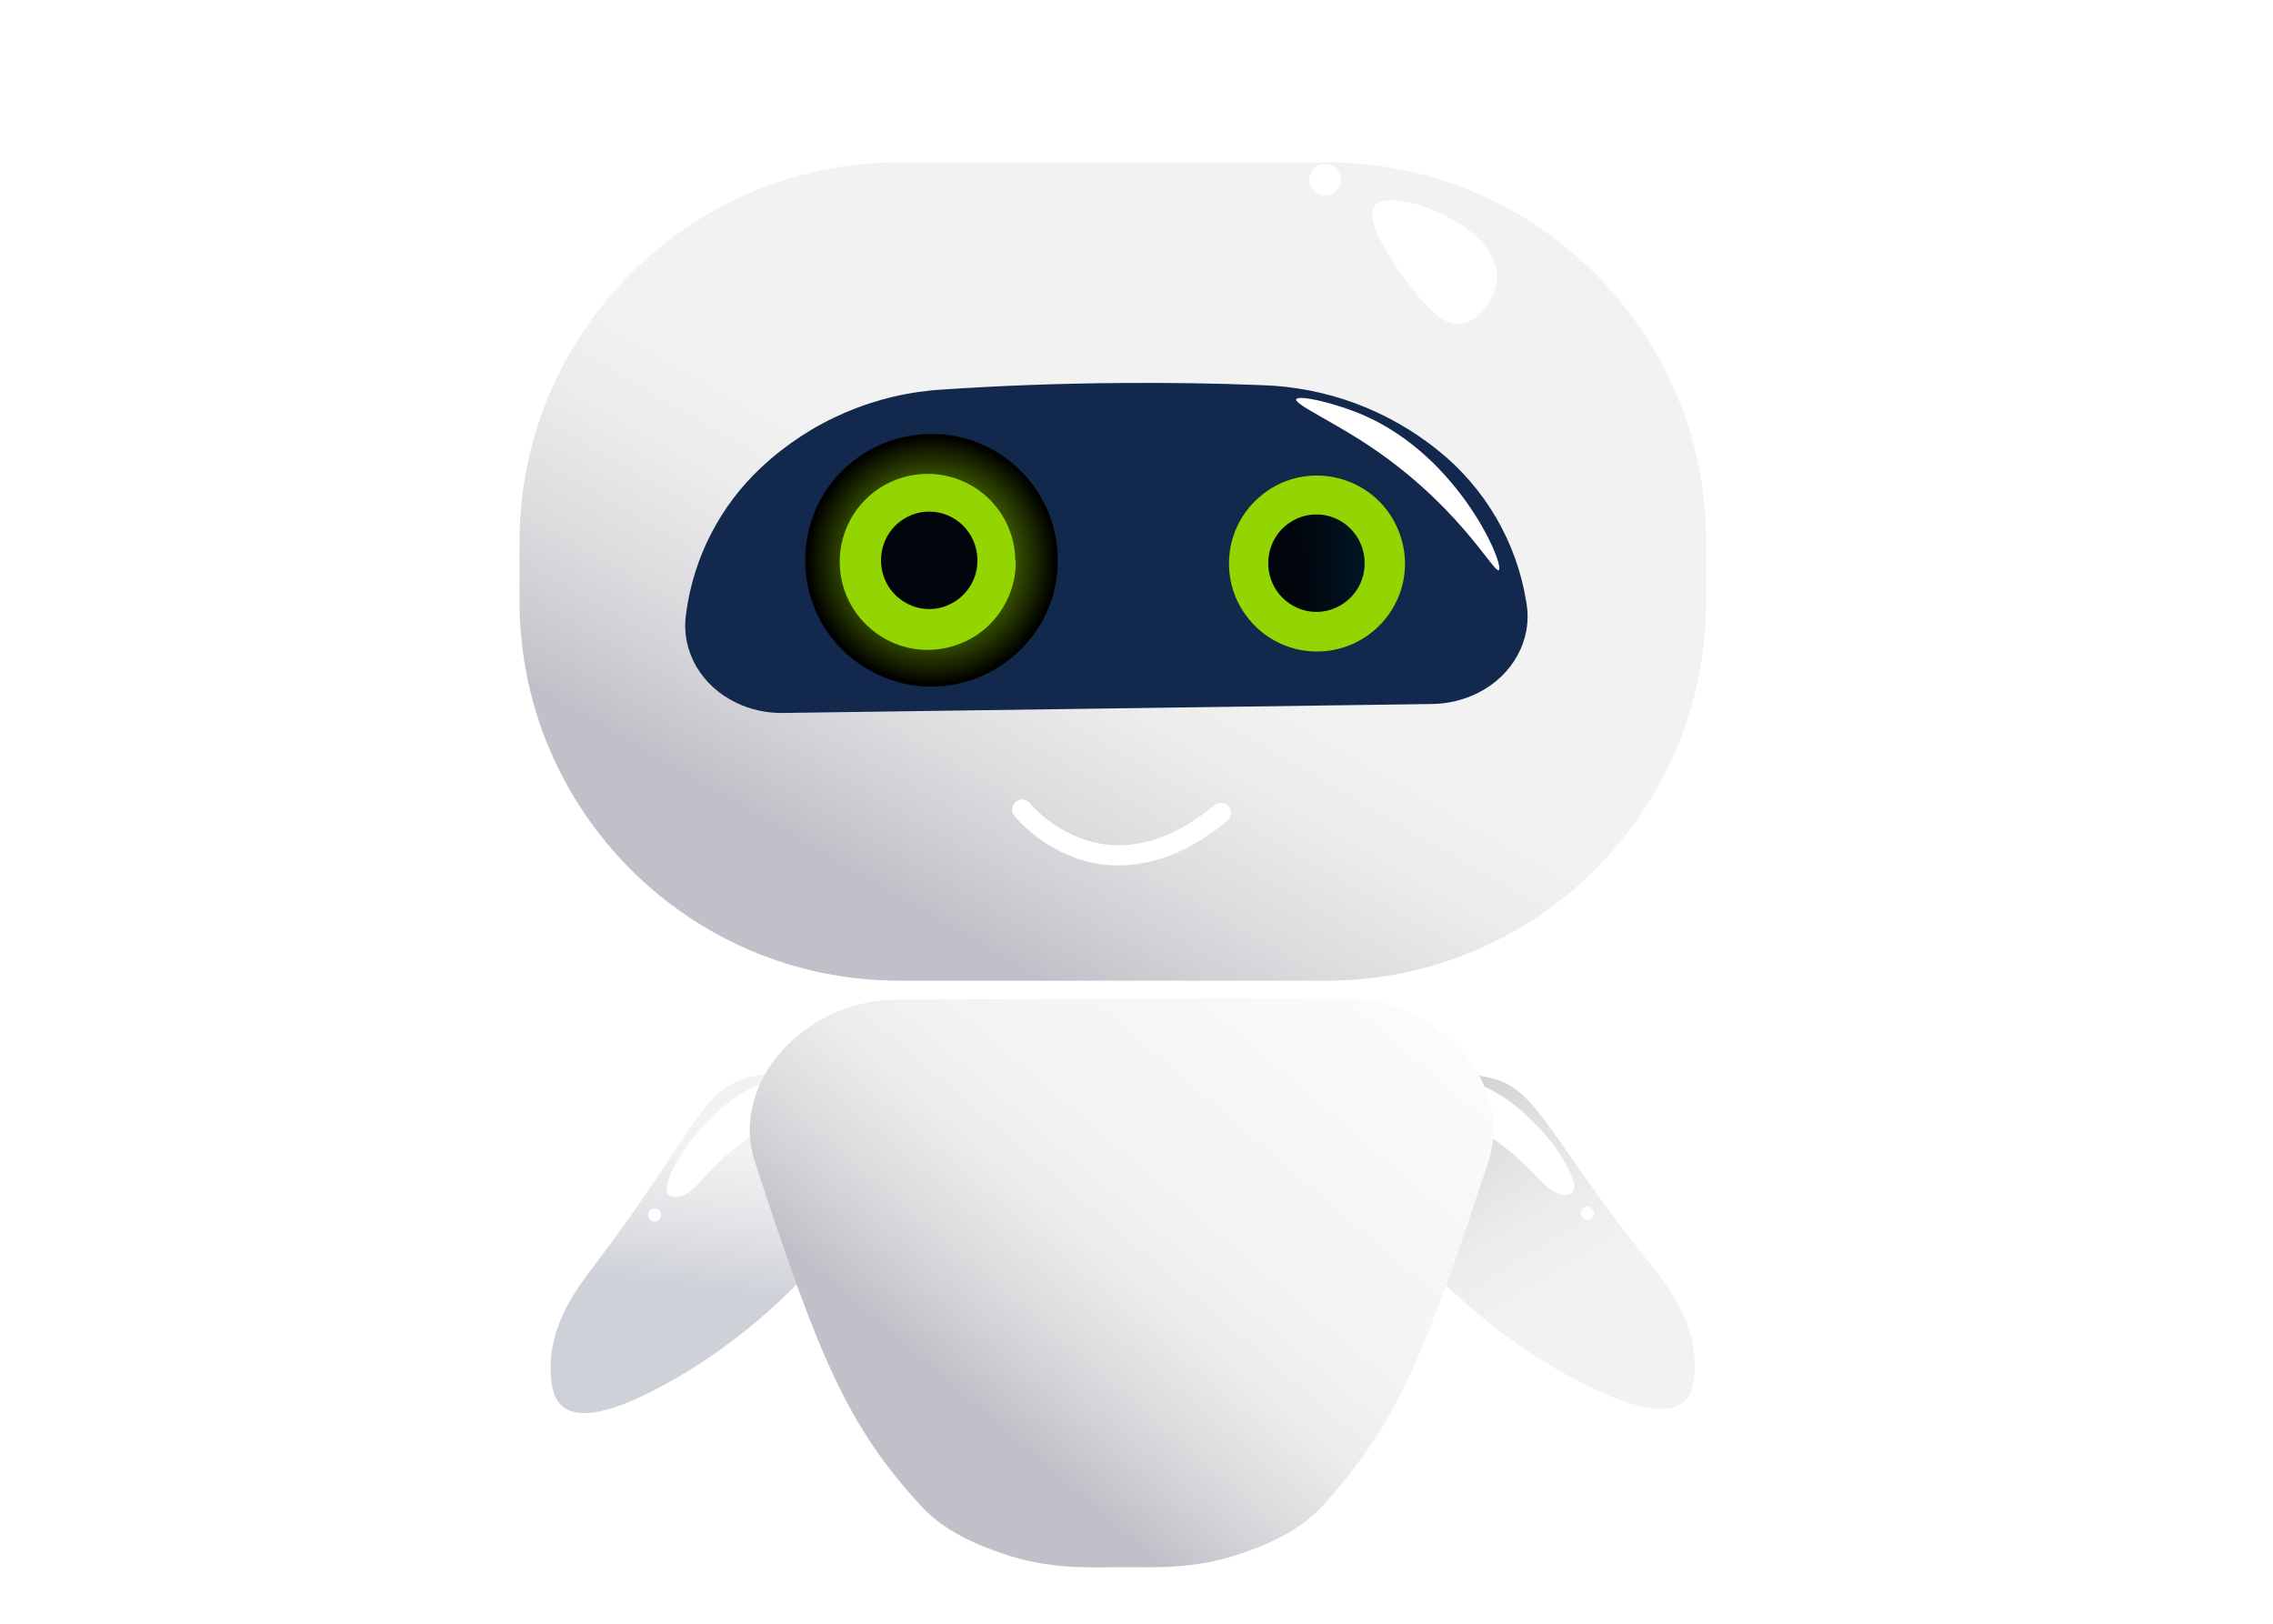
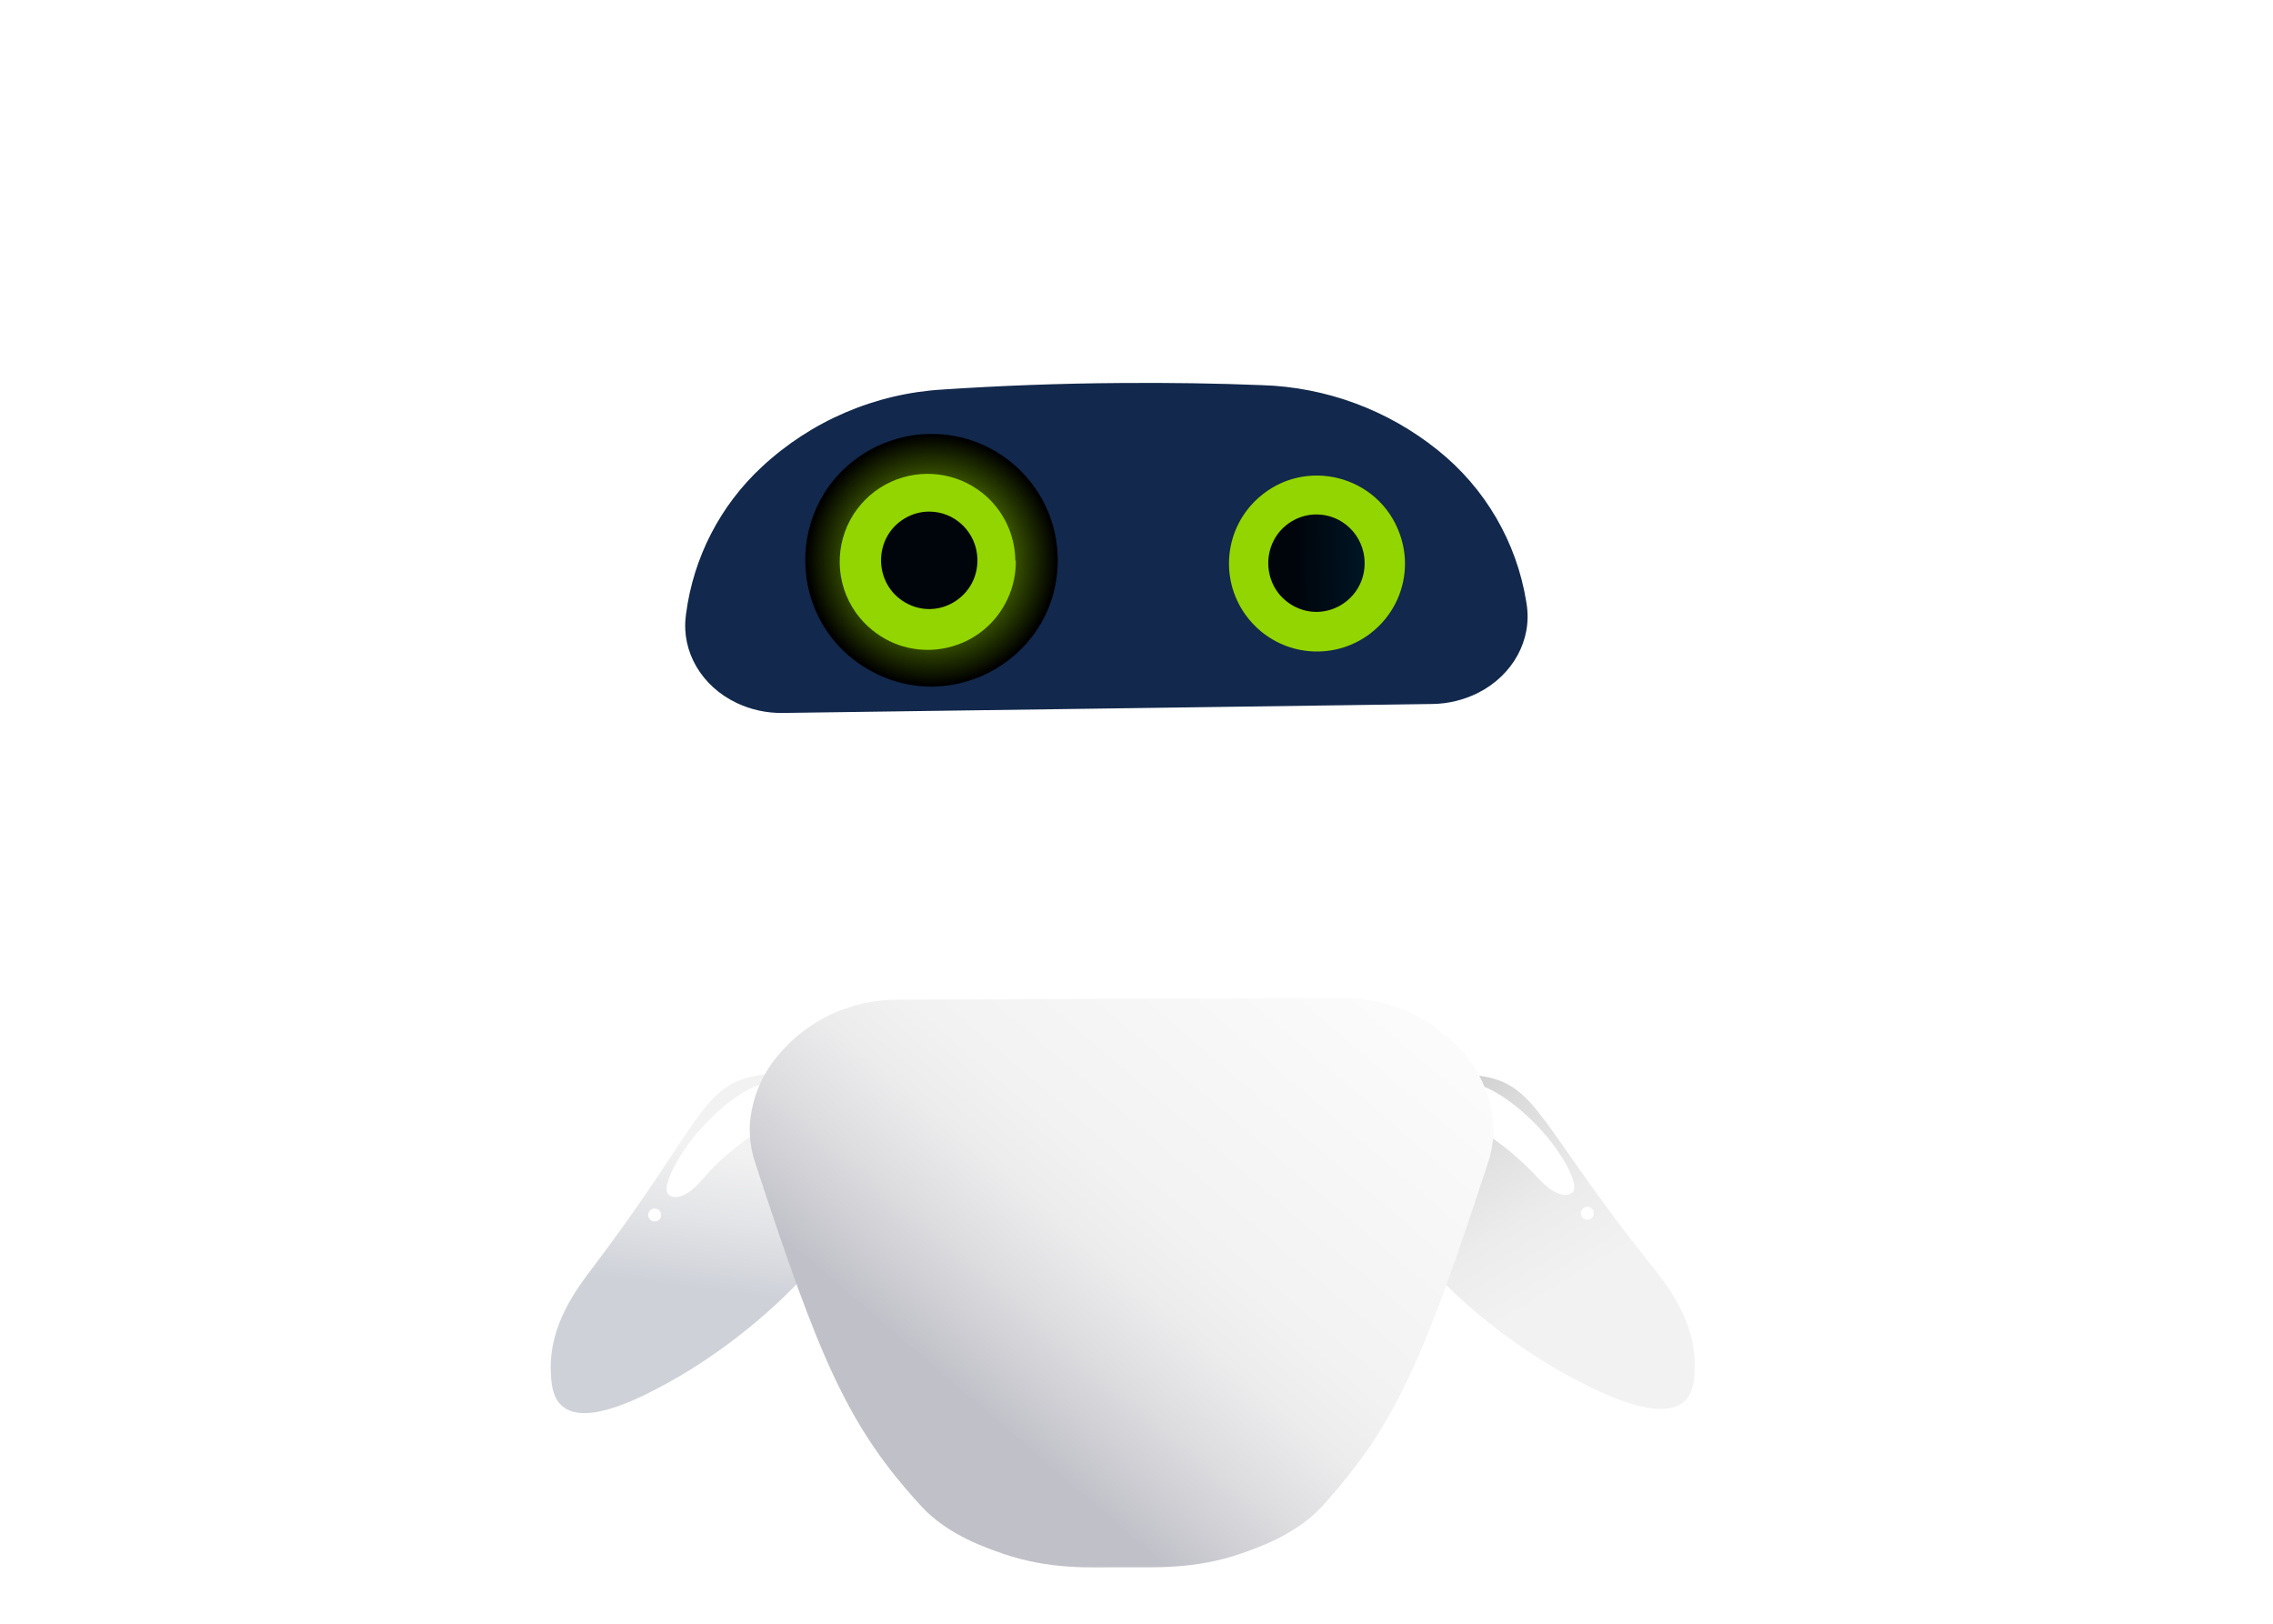
<svg xmlns="http://www.w3.org/2000/svg" id="guggie" width="350" height="250" viewBox="-80 -25 350 250">
  <defs>
    <style>
                                .cls-1 {
                                  isolation: isolate;
                                }
                          
                                .cls-2 {
                                  fill: url(#linear-gradient);
                                }
                          
                                .cls-3 {
                                  fill: url(#linear-gradient-2);
                                }
                          
                                .cls-4 {
                                  fill: #fff;
                                }
                          
                                .cls-5 {
                                  fill: url(#linear-gradient-3);
                                }
                          
                                .cls-6, .cls-8 {
                                  mix-blend-mode: screen;
                                }
                          
                                .cls-6 {
                                  fill: url(#radial-gradient);
                                }
                          
                                .cls-7 {
                                  fill: url(#Áåçûìÿííûé_ãðàäèåíò_12);
                                }
                          
                                .cls-8 {
                                  fill: url(#radial-gradient-2);
                                }
                          
                                .cls-9 {
                                  fill: url(#Áåçûìÿííûé_ãðàäèåíò_12-2);
                                }
                          
                                .cls-10 {
                                  fill: url(#linear-gradient-4);
                                }
                          
                                .cls-11 {
                                  fill: #12284c;
                                }
                          
                                .cls-12 {
                                  fill: #93d500;
                                }
                              </style>
    <linearGradient id="linear-gradient" x1="64.33" y1="206.92" x2="153.09" y2="103.26" gradientUnits="userSpaceOnUse">
      <stop offset="0.13" stop-color="#c0c0c8" />
      <stop offset="0.13" stop-color="#c1c1c9" />
      <stop offset="0.25" stop-color="#dcdcdf" />
      <stop offset="0.35" stop-color="#ececed" />
      <stop offset="0.43" stop-color="#f2f2f2" />
      <stop offset="0.92" stop-color="#fff" />
    </linearGradient>
    <linearGradient id="linear-gradient-2" x1="509.51" y1="1348.92" x2="572.33" y2="1348.92" gradientTransform="translate(1036.47 -989.32) rotate(58.74)" gradientUnits="userSpaceOnUse">
      <stop offset="0" stop-color="#ccc" />
      <stop offset="0.17" stop-color="#dcdcdc" />
      <stop offset="0.42" stop-color="#ececec" />
      <stop offset="0.61" stop-color="#f2f2f2" />
      <stop offset="0.9" stop-color="#f2f2f2" />
    </linearGradient>
    <linearGradient id="linear-gradient-3" x1="463.73" y1="-765.83" x2="528.02" y2="-830.12" gradientTransform="matrix(0.79, -0.61, 0.61, 0.79, 138.73, 1070.04)" gradientUnits="userSpaceOnUse">
      <stop offset="0.04" stop-color="#ced1d8" />
      <stop offset="0.16" stop-color="#e3e4e7" />
      <stop offset="0.28" stop-color="#f2f2f2" />
    </linearGradient>
    <radialGradient id="radial-gradient" cx="71.71" cy="66.02" r="19.23" gradientUnits="userSpaceOnUse">
      <stop offset="0.13" stop-color="#92d400" />
      <stop offset="1" />
    </radialGradient>
    <linearGradient id="Áåçûìÿííûé_ãðàäèåíò_12" data-name="Áåçûìÿííûé ãðàäèåíò 12" x1="52.97" y1="98.18" x2="76.4" y2="98.18" gradientTransform="matrix(1, -0.014, 0.014, 1, 66.033, 0.055)" gradientUnits="userSpaceOnUse">
      <stop offset="0" stop-color="#00050c" />
      <stop offset="1" stop-color="#002b44" />
    </linearGradient>
    <radialGradient id="radial-gradient-2" cx="124.8" cy="68.3" r="19.23" gradientTransform="translate(5.66 -0.25) rotate(-0.8)" />
    <linearGradient id="Áåçûìÿííûé_ãðàäèåíò_12-2" x1="112.65" y1="99.29" x2="136.08" y2="99.29" />
    <linearGradient id="linear-gradient-4" x1="60.21" y1="136.07" x2="134.88" y2="6.74" gradientUnits="userSpaceOnUse">
      <stop offset="0.13" stop-color="#c0c0c8" />
      <stop offset="0.13" stop-color="#c1c1c9" />
      <stop offset="0.28" stop-color="#dcdcdf" />
      <stop offset="0.41" stop-color="#ececed" />
      <stop offset="0.51" stop-color="#f2f2f2" />
      <stop offset="0.92" stop-color="#f2f2f2" />
    </linearGradient>
  </defs>
  <g class="cls-1" id="logo">
    <path id="right-hand" class="cls-3 opac bbody" d="M182.3,174.29C165.64,153.4,165,147,156.88,145.54C153.378,144.86,149.749,145.392,146.59,147.05C143.714,148.71,141.47,151.278,140.21,154.35C135.85,165.84,155.05,184.03,171.06,192.29C174.55,194.09,183.91,198.92,187.62,195.54C189.15,194.15,189.21,191.85,189.23,190.21C189.34,183,184.82,177.43,182.3,174.29C182.3,174.29,182.3,174.29,182.3,174.29" transform="matrix(1,0,0,1,-8.27,-4.78)" style="opacity: 1;" />
    <path id="right-hand-shine-l" class="cls-4 opac bbody" d="M164.3,160.32C162.105,158.07,159.678,156.059,157.06,154.32C152.45,150.97,149.37,150.02,149.57,148.47C149.7,147.47,151.13,146.88,151.46,146.75C156.37,144.75,163.63,151.06,167.24,155.75C169.46,158.63,171.37,162.32,170.46,163.31C170.181,163.595,169.799,163.757,169.4,163.76C167.42,163.75,165.78,161.92,164.3,160.32C164.3,160.32,164.3,160.32,164.3,160.32" transform="matrix(1,0,0,1,-8.27,-4.78)" style="opacity: 1;" />
    <path id="right-hand-shine-s" class="cls-4 opac bbody" d="M173.43,165.9C173.832,166.337,173.767,167.026,173.29,167.38C172.672,167.839,171.789,167.456,171.701,166.692C171.612,165.927,172.385,165.353,173.091,165.659C173.22,165.715,173.335,165.797,173.43,165.9C173.43,165.9,173.43,165.9,173.43,165.9" transform="matrix(1,0,0,1,-8.27,-4.78)" style="opacity: 1;" />
    <path id="left-hand" class="cls-5 opac bbody" d="M19.6,174.87C35.74,153.57,36.17,147.18,44.29,145.49C47.772,144.725,51.411,145.166,54.61,146.74C57.531,148.326,59.841,150.838,61.18,153.88C65.83,165.25,47.09,183.88,31.3,192.58C27.86,194.47,18.62,199.58,14.82,196.25C13.27,194.9,13.14,192.61,13.08,190.97C12.79,183.72,17.17,178.08,19.6,174.87C19.6,174.87,19.6,174.87,19.6,174.87" transform="matrix(1,0,0,1,-8.27,-4.78)" style="opacity: 1;" />
    <path id="left-hand-shine-l" class="cls-4 opac bbody" d="M37.25,160.45C39.15,158.29,40.88,156.97,44.34,154.31C48.86,150.85,51.91,149.82,51.67,148.31C51.52,147.31,50.07,146.76,49.74,146.63C44.74,144.77,37.69,151.25,34.19,156.04C32.05,158.98,30.19,162.71,31.19,163.68C31.476,163.957,31.862,164.109,32.26,164.1C34.22,164,35.81,162.1,37.25,160.45C37.25,160.45,37.25,160.45,37.25,160.45" transform="matrix(1,0,0,1,-8.27,-4.78)" style="opacity: 1;" />
    <path id="left-hand-shine-s" class="cls-4 opac bbody" d="M28.26,166.27C27.816,166.899,28.219,167.773,28.985,167.843C29.752,167.913,30.307,167.127,29.985,166.428C29.925,166.299,29.838,166.183,29.73,166.09C29.283,165.704,28.601,165.788,28.26,166.27C28.26,166.27,28.26,166.27,28.26,166.27" transform="matrix(1,0,0,1,-8.27,-4.78)" style="opacity: 1;" />
    <path id="bot-body" class="cls-2 opac bbody" d="M158.23,153.6C158.23,153.84,158.23,154.06,158.23,154.28C158.17,155.818,157.89,157.341,157.4,158.8C150.31,180.44,146.06,191.86,140.11,201.1C139.11,202.69,138,204.22,136.84,205.72C135.31,207.72,133.65,209.72,131.84,211.72C127.72,216.19,121.5,218.22,119.5,218.92C112.16,221.51,105.68,221.04,101.37,221.08C101.37,221.08,100.62,221.08,100.62,221.08C96.3,221.08,89.84,221.51,82.5,218.92C80.5,218.22,74.27,216.19,70.16,211.72C58.85,199.41,54.5,189.18,44.56,158.82C44.098,157.45,43.822,156.024,43.74,154.58C43.71,153.994,43.71,153.406,43.74,152.82C44.033,148.974,45.523,145.316,48,142.36C52.56,136.833,59.365,133.653,66.53,133.7C66.53,133.7,100.97,133.56,100.97,133.56C100.97,133.56,134.79,133.42,134.79,133.42C142.103,133.325,149.074,136.51,153.79,142.1C155.923,144.599,157.368,147.612,157.98,150.84C158.05,151.27,158.12,151.71,158.16,152.14C158.2,152.57,158.23,153.11,158.23,153.6C158.23,153.6,158.23,153.6,158.23,153.6" transform="matrix(1,0,0,1,-8.27,-4.78)" style="opacity: 1;" />
-     <path id="bot-head" class="cls-10" d="M132.54,130.77C132.54,130.77,66.73,130.77,66.73,130.77C34.445,130.776,8.27,104.605,8.27,72.32C8.27,72.32,8.27,63.24,8.27,63.24C8.27,30.953,34.443,4.78,66.73,4.78C66.73,4.78,132.54,4.78,132.54,4.78C164.827,4.78,191,30.953,191,63.24C191,63.24,191,72.32,191,72.32C191,104.605,164.825,130.776,132.54,130.77C132.54,130.77,132.54,130.77,132.54,130.77" transform="matrix(1,0,0,1,-8.27,-4.78)" style="opacity: 1;" />
    <path id="blue-bg" class="cls-11 bbody" d="M155.92,86.43C155.92,86.43,155.92,86.43,155.92,86.43C153.72,87.543,151.295,88.138,148.83,88.17C148.83,88.17,106.19,88.76,106.19,88.76C106.19,88.76,48.82,89.55,48.82,89.55C46.352,89.591,43.909,89.06,41.68,88C36.29,85.43,33.19,80.12,33.87,74.63C33.87,74.63,33.92,74.23,33.92,74.23C35.057,65.593,39.17,57.622,45.55,51.69C53.18,44.577,63.056,40.353,73.47,39.75C82.19,39.17,91.35,38.81,100.9,38.75C108.387,38.69,115.617,38.8,122.59,39.08C132.458,39.381,141.958,42.892,149.65,49.08C156.947,54.905,161.811,63.241,163.29,72.46C163.29,72.46,163.35,72.86,163.35,72.86C164.19,78.32,161.24,83.71,155.92,86.43C155.92,86.43,155.92,86.43,155.92,86.43" transform="matrix(1,0,0,1,-8.27,-4.78)" style="display: none; opacity: 0;" />
    <path id="blue-bg2" class="cls-11" d="M155.92,86.43C155.92,86.43,155.92,86.43,155.92,86.43C153.72,87.543,151.295,88.138,148.83,88.17C148.83,88.17,106.19,88.76,106.19,88.76C106.19,88.76,48.82,89.55,48.82,89.55C46.352,89.591,43.909,89.06,41.68,88C36.29,85.43,33.19,80.12,33.87,74.63C33.87,74.63,33.92,74.23,33.92,74.23C35.057,65.593,39.17,57.622,45.55,51.69C53.18,44.577,63.056,40.353,73.47,39.75C82.19,39.17,91.35,38.81,100.9,38.75C108.387,38.69,115.617,38.8,122.59,39.08C132.458,39.381,141.958,42.892,149.65,49.08C156.947,54.905,161.811,63.241,163.29,72.46C163.29,72.46,163.35,72.86,163.35,72.86C164.19,78.32,161.24,83.71,155.92,86.43C155.92,86.43,155.92,86.43,155.92,86.43" transform="matrix(1,0,0,1,-8.27,-4.78)" style="opacity: 1;" />
    <path id="face-shine-big" class="cls-4 opac" d="M158.78,22C158.92,25.28,156.3,29.24,153.23,29.62C150.36,29.97,148.03,27.07,145.62,24.07C143.21,21.07,138,13.56,140,11.36C142.67,8.46,158.45,14.31,158.78,22C158.78,22,158.78,22,158.78,22" transform="matrix(1,0,0,1,-8.27,-4.78)" style="opacity: 1;" />
    <path id="face-shine-small" class="cls-4 opac" d="M134.75,7.42C134.765,9.298,132.741,10.489,131.107,9.563C129.473,8.637,129.454,6.289,131.073,5.336C131.436,5.123,131.849,5.007,132.27,5C133.623,4.983,134.734,6.067,134.75,7.42C134.75,7.42,134.75,7.42,134.75,7.42" transform="matrix(1,0,0,1,-8.27,-4.78)" style="opacity: 1;" />
-     <path id="blue-shine" class="cls-4 opac" d="M159.06,67.56C158.29,68.12,152.67,57.07,137.87,47.62C132.67,44.3,127.55,41.95,127.87,41.25C128.19,40.55,133.87,41.78,138.54,43.84C153.22,50.42,160,66.89,159.06,67.56C159.06,67.56,159.06,67.56,159.06,67.56" transform="matrix(1,0,0,1,-8.27,-4.78)" style="opacity: 1;" />
    <path id="left-eye-glow" class="cls-6 opac" d="M91.14,65.76C91.346,80.723,75.277,90.299,62.215,82.996C49.153,75.693,48.895,56.989,61.75,49.328C64.684,47.58,68.026,46.636,71.44,46.59C82.175,46.44,90.997,55.025,91.14,65.76C91.14,65.76,91.14,65.76,91.14,65.76" transform="matrix(1,0,0,1,-8.27,-4.78)" style="opacity: 1;" />
    <path id="left-eye-green" class="cls-12" d="M84.68,66.09C84.713,68.075,84.303,70.043,83.48,71.85C79.807,80.013,69.366,82.43,62.48,76.71C61.577,75.956,60.771,75.092,60.08,74.14C56.863,69.615,56.725,63.588,59.73,58.92C60.406,57.89,61.213,56.952,62.13,56.13C63.145,55.235,64.287,54.497,65.52,53.94C70.18,51.835,75.628,52.531,79.61,55.74C82.737,58.272,84.57,62.067,84.61,66.09C84.61,66.09,84.68,66.09,84.68,66.09C84.68,66.09,84.68,66.09,84.68,66.09C84.68,66.09,84.68,66.09,84.68,66.09C84.68,66.09,84.68,66.09,84.68,66.09C84.68,66.09,84.68,66.09,84.68,66.09C84.68,66.09,84.68,66.09,84.68,66.09" transform="matrix(1,0,0,1,-8.27,-4.78)" />
    <path id="right-eye-glow" class="cls-8 opac" d="M150.83,66C151.036,80.963,134.967,90.539,121.905,83.236C108.843,75.933,108.585,57.229,121.44,49.568C124.374,47.82,127.716,46.876,131.13,46.83C141.865,46.68,150.687,55.265,150.83,66C150.83,66,150.83,66,150.83,66" transform="matrix(1,0,0,1,-8.27,-4.78)" style="opacity: 1;" />
    <path id="right-eye-green" class="cls-12" d="M144.61,66.36C144.643,68.349,144.233,70.319,143.41,72.13C142.474,74.191,141.037,75.986,139.23,77.35C134.23,81.132,127.288,80.987,122.45,77C121.545,76.248,120.738,75.385,120.05,74.43C116.011,68.803,116.874,61.033,122.05,56.43C129.225,50.041,140.587,52.949,143.81,62C144.317,63.399,144.587,64.872,144.61,66.36C144.61,66.36,144.61,66.36,144.61,66.36C144.61,66.36,144.61,66.36,144.61,66.36C144.61,66.36,144.61,66.36,144.61,66.36C144.61,66.36,144.61,66.36,144.61,66.36C144.61,66.36,144.61,66.36,144.61,66.36C144.61,66.36,144.61,66.36,144.61,66.36C144.61,66.36,144.61,66.36,144.61,66.36" transform="matrix(1,0,0,1,-8.27,-4.78)" />
-     <path id="right-eye" class="cls-9 opac" d="M143.11,66.15C143.232,75.171,133.543,80.942,125.669,76.537C117.796,72.133,117.642,60.856,125.394,56.24C127.164,55.186,129.18,54.617,131.24,54.59C137.711,54.501,143.028,59.679,143.11,66.15C143.11,66.15,143.11,66.15,143.11,66.15" transform="matrix(1,0,0,1,-8.27,-4.78)" style="opacity: 1;" />
    <path id="lips" class="cls-4 opac" d="M102.22,112.94C100.999,113.055,99.771,113.055,98.55,112.94C96.524,112.726,94.541,112.207,92.67,111.4C89.516,110.05,86.711,107.998,84.47,105.4C83.716,104.486,84.234,103.097,85.403,102.901C85.959,102.808,86.522,103.026,86.87,103.47C88.596,105.397,90.677,106.972,93,108.11C94.848,109.035,96.846,109.62,98.9,109.84C99.974,109.945,101.056,109.945,102.13,109.84C104.943,109.545,107.665,108.677,110.13,107.29C111.951,106.278,113.672,105.096,115.27,103.76C116.186,102.99,117.592,103.501,117.801,104.679C117.897,105.226,117.695,105.783,117.27,106.14C115.261,107.821,113.071,109.273,110.74,110.47C108.086,111.835,105.193,112.673,102.22,112.94C102.22,112.94,102.22,112.94,102.22,112.94" transform="matrix(1,0,0,1,-8.27,-4.78)" style="opacity: 1;" />
    <path id="path-2" class="cls-7 opac" d="M 70.506 61.159 C 70.589 66.93 64.457 70.626 59.469 67.813 C 54.481 65 54.378 57.787 59.284 54.829 C 60.404 54.154 61.68 53.789 62.984 53.771 C 67.08 53.714 70.447 57.021 70.506 61.159 C 70.506 61.159 70.506 61.159 70.506 61.159" style="opacity: 1; stroke-width: 1;" />
    <path id="path-1" class="cls-7 opac" d="M 130.13 61.595 C 130.213 67.366 124.081 71.062 119.093 68.249 C 114.105 65.436 114.002 58.223 118.908 55.265 C 120.028 54.59 121.304 54.225 122.608 54.207 C 126.704 54.15 130.071 57.457 130.13 61.595 C 130.13 61.595 130.13 61.595 130.13 61.595" style="opacity: 1; stroke-width: 1;" />
  </g>
  <desc>Created with Snap</desc>
</svg>